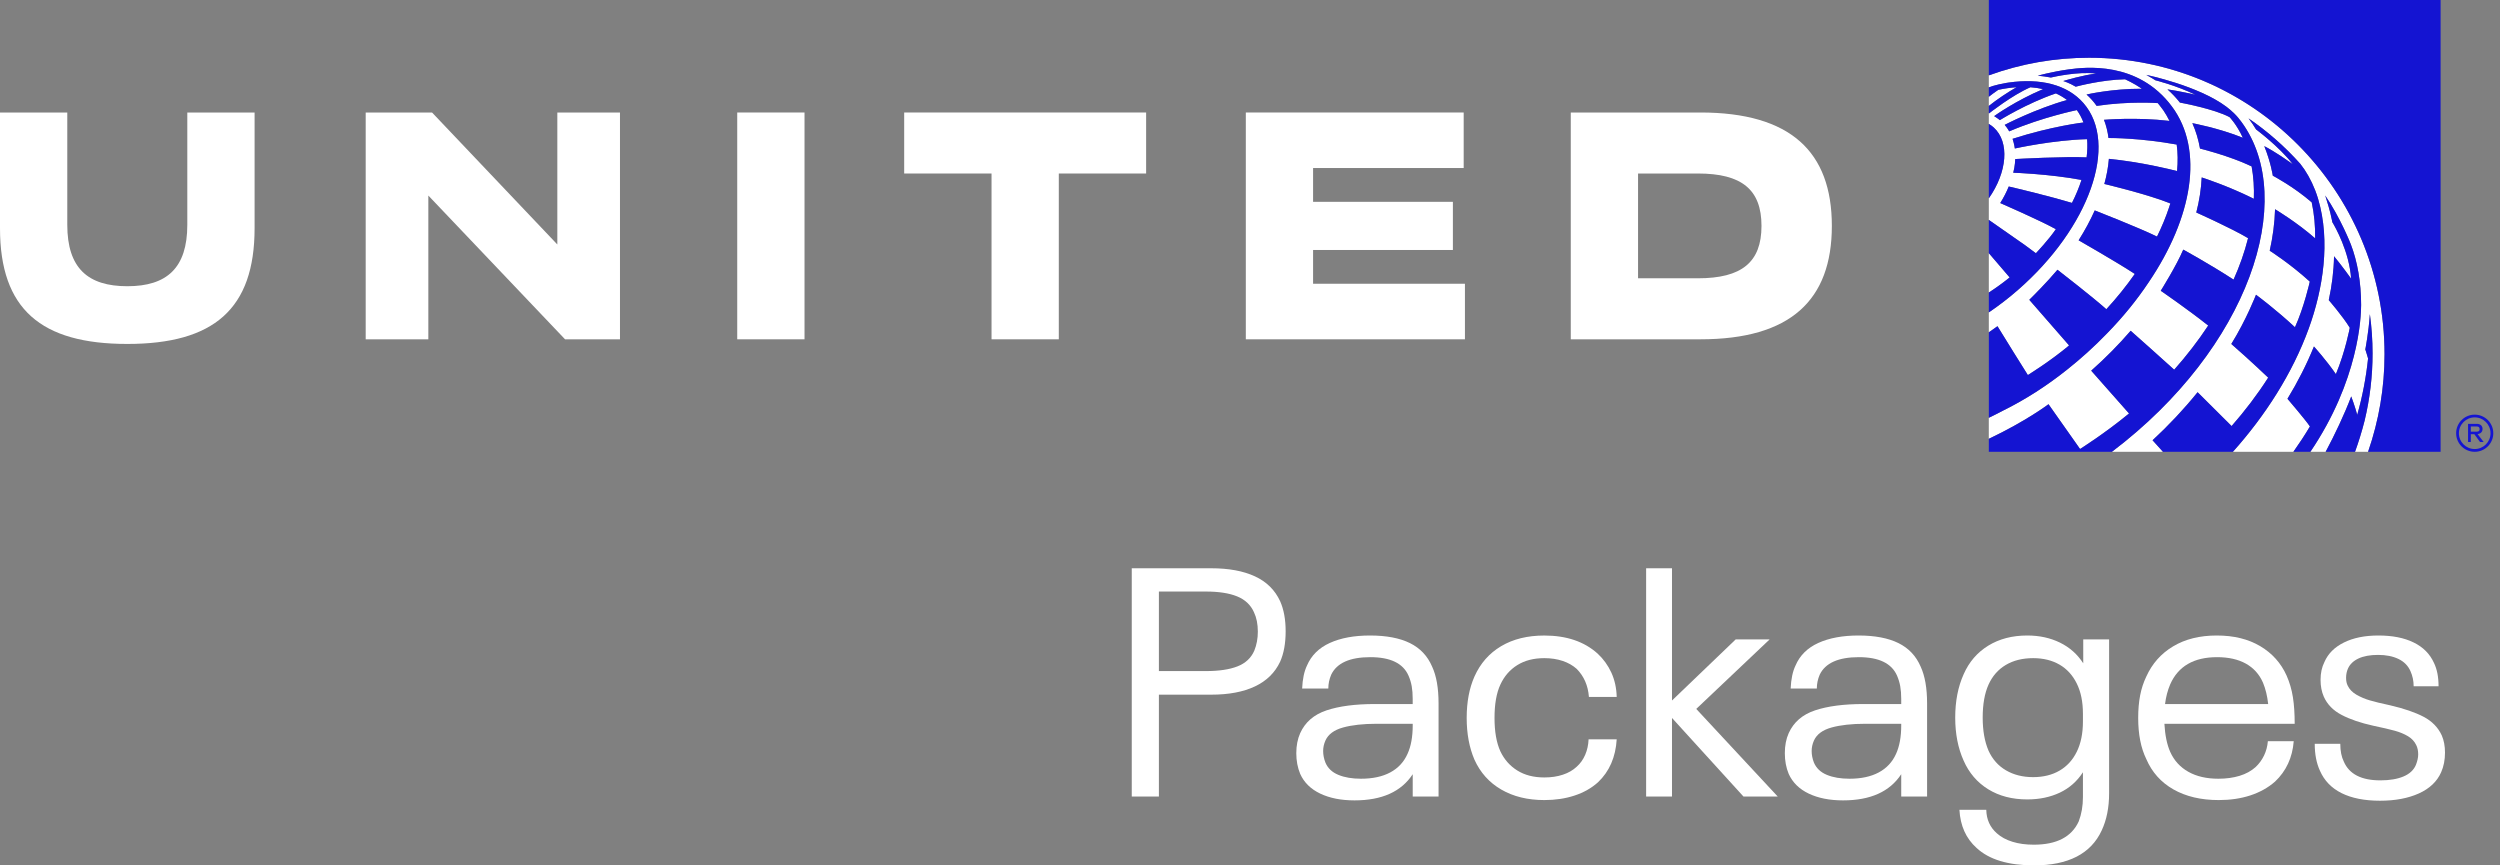
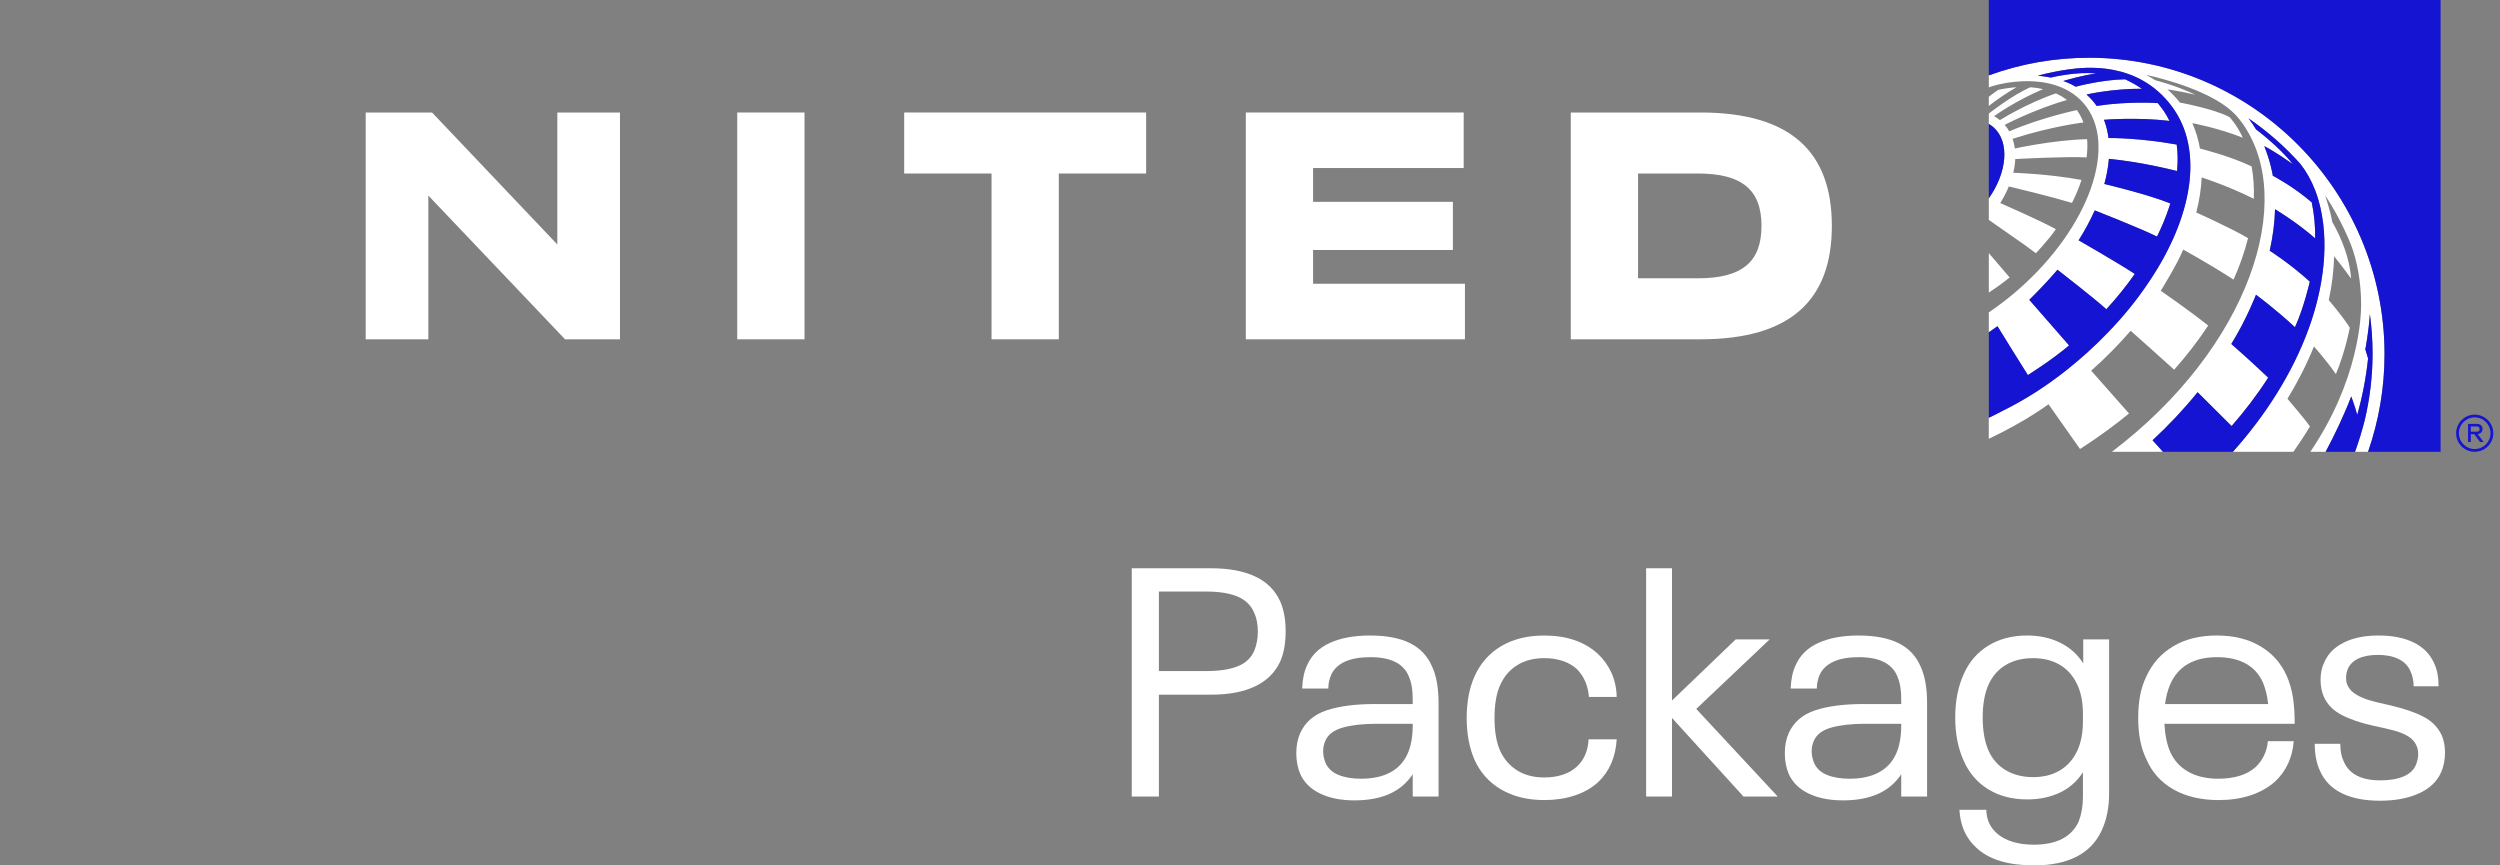
<svg xmlns="http://www.w3.org/2000/svg" width="104" height="36" viewBox="0 0 104 36" fill="none">
  <rect x="0" y="0" width="104" height="36" fill="#808080" stroke="none" />
  <path d="M84.239 10.198C83.795 9.888 82.736 9.148 82.735 9.148V8.25C83.499 7.162 83.61 5.914 82.939 5.304C82.876 5.247 82.807 5.198 82.735 5.156V4.708L82.747 4.715C82.747 4.715 83.705 3.957 84.466 3.63C84.649 3.643 84.825 3.669 84.992 3.707C83.855 4.19 83.015 4.788 82.957 4.83C83.074 4.899 83.181 4.986 83.195 4.997C83.209 4.988 84.312 4.298 85.525 3.885C85.69 3.96 85.849 4.054 85.987 4.16C84.665 4.531 83.395 5.194 83.395 5.194C83.467 5.278 83.53 5.368 83.584 5.464C83.593 5.461 83.601 5.457 83.607 5.455C84.959 4.876 86.397 4.58 86.397 4.58C86.509 4.733 86.601 4.905 86.672 5.095C86.672 5.095 85.383 5.242 83.724 5.774C83.797 6.004 83.817 6.176 83.817 6.178C83.817 6.178 85.381 5.828 86.824 5.789C86.844 6.021 86.837 6.281 86.803 6.548C85.949 6.502 83.914 6.611 83.835 6.617C83.835 6.617 83.827 6.91 83.751 7.186C83.751 7.186 85.238 7.233 86.59 7.486C86.486 7.81 86.352 8.129 86.194 8.441C85.292 8.17 83.925 7.841 83.565 7.758C83.47 7.992 83.351 8.223 83.21 8.447C83.21 8.447 84.881 9.176 85.522 9.533H85.524L85.523 9.534C85.245 9.951 84.693 10.535 84.693 10.535C84.533 10.415 84.381 10.303 84.239 10.198ZM83.13 3.737C82.995 3.827 82.864 3.924 82.735 4.025V4.407C83.075 4.137 83.51 3.845 83.888 3.629C83.644 3.645 83.391 3.681 83.13 3.737ZM82.735 10.53V12.17C83.025 11.982 83.316 11.772 83.602 11.542L82.735 10.53ZM86.906 2.402C85.482 2.402 84.084 2.647 82.75 3.129L82.735 3.135V3.634C82.816 3.603 82.954 3.557 83.156 3.51C83.257 3.487 83.359 3.467 83.458 3.45C83.491 3.445 83.528 3.44 83.564 3.434C84.871 3.248 85.996 3.513 86.672 4.289C88.15 5.985 86.925 9.47 83.935 12.072C83.554 12.404 83.162 12.704 82.767 12.974C82.756 12.981 82.745 12.988 82.735 12.995V13.825C82.855 13.743 82.975 13.658 83.094 13.57C83.257 13.845 84.339 15.574 84.359 15.603C84.439 15.551 84.672 15.403 84.955 15.21C85.281 14.986 85.667 14.707 86.025 14.411C86.041 14.396 86.057 14.382 86.072 14.369L84.418 12.472C84.586 12.308 85.146 11.751 85.59 11.222C85.694 11.303 87.072 12.37 87.623 12.864C88.06 12.389 88.456 11.897 88.807 11.396C88.047 10.898 86.47 9.997 86.47 9.997C86.733 9.581 86.958 9.165 87.141 8.753C87.141 8.753 88.981 9.473 89.732 9.842C89.929 9.442 90.096 9.04 90.229 8.64C90.249 8.581 90.268 8.522 90.286 8.464C89.354 8.086 87.69 7.69 87.54 7.654C87.638 7.295 87.702 6.945 87.729 6.608C89.076 6.742 90.31 7.05 90.565 7.117C90.603 6.727 90.598 6.358 90.55 6.013C89.047 5.743 87.867 5.741 87.713 5.742C87.679 5.475 87.617 5.221 87.525 4.984C87.526 4.984 88.859 4.867 90.251 5.03C90.179 4.886 90.087 4.722 89.995 4.589C89.923 4.484 89.763 4.289 89.763 4.289C89.763 4.289 88.585 4.2 87.22 4.405C87.09 4.218 86.945 4.062 86.799 3.933C86.827 3.926 87.858 3.687 89.103 3.692C88.76 3.457 88.404 3.299 88.404 3.299V3.298C87.44 3.317 86.429 3.585 86.349 3.607C86.074 3.445 85.859 3.38 85.832 3.372C85.832 3.372 85.831 3.372 85.83 3.371C85.831 3.371 85.831 3.371 85.832 3.37C85.909 3.347 86.654 3.122 87.2 3.062C87.2 3.062 87.198 3.062 87.198 3.062C86.455 2.965 85.434 3.198 85.316 3.226C85.156 3.194 84.935 3.165 84.772 3.149C84.772 3.149 85.322 2.99 86.05 2.888C86.713 2.796 88.934 2.523 90.353 4.433C91.697 6.242 91.209 9.049 89.384 11.741C88.903 12.464 88.326 13.178 87.662 13.859C87.104 14.439 86.538 14.942 85.998 15.371C85.156 16.044 84.251 16.626 83.318 17.085C83.124 17.189 82.929 17.286 82.734 17.38V18.255C84.293 17.517 85.217 16.815 85.217 16.815L86.529 18.678C86.529 18.678 87.547 18.042 88.567 17.201L88.567 17.201C88.567 17.201 88.567 17.201 88.567 17.201L86.994 15.421C86.994 15.42 86.994 15.42 86.994 15.42C87.594 14.888 88.142 14.331 88.635 13.76C88.635 13.76 90.267 15.209 90.445 15.38C90.963 14.796 91.439 14.182 91.861 13.543C91.011 12.868 89.904 12.108 89.888 12.097L89.887 12.096H89.887C89.887 12.096 90.552 11.033 90.822 10.384C90.822 10.384 91.899 10.971 92.916 11.632C93.165 11.076 93.371 10.498 93.519 9.908C92.851 9.505 91.365 8.841 91.365 8.841C91.493 8.342 91.568 7.853 91.59 7.381C91.59 7.381 92.671 7.724 93.759 8.27C93.776 7.812 93.747 7.36 93.667 6.922C92.746 6.48 91.519 6.18 91.519 6.18C91.454 5.81 91.348 5.455 91.2 5.123C91.2 5.123 92.316 5.331 93.301 5.731C93.054 5.186 92.752 4.875 92.752 4.875C92.121 4.529 90.683 4.267 90.683 4.267C90.528 4.07 90.35 3.881 90.163 3.717C90.615 3.779 91.32 3.939 91.32 3.939C90.546 3.561 89.672 3.341 89.662 3.339C89.661 3.338 89.489 3.225 89.282 3.115C89.282 3.115 91.448 3.559 92.625 4.446C92.732 4.526 92.833 4.616 92.937 4.715C93.056 4.829 93.159 4.956 93.251 5.082C95.595 8.289 93.567 14.471 87.853 18.795H89.979C89.862 18.666 89.577 18.349 89.545 18.314C90.215 17.697 90.844 17.027 91.419 16.316L92.834 17.724L92.834 17.724C93.388 17.093 93.902 16.419 94.356 15.71C94.356 15.71 93.613 14.997 92.822 14.309C93.457 13.283 93.849 12.261 93.849 12.261C93.91 12.306 94.68 12.878 95.47 13.613C95.851 12.777 96.087 11.715 96.087 11.715C95.264 10.965 94.419 10.43 94.419 10.43C94.546 9.863 94.626 9.28 94.642 8.704C94.642 8.704 95.536 9.235 96.309 9.915C96.316 9.412 96.273 8.909 96.166 8.417C95.4 7.753 94.548 7.309 94.548 7.309C94.548 7.308 94.466 6.751 94.193 6.079C94.195 6.08 94.197 6.081 94.199 6.082C94.252 6.108 94.658 6.315 95.376 6.827C94.817 6.1 93.853 5.385 93.853 5.385C93.76 5.228 93.654 5.074 93.538 4.924C94.329 5.465 95.052 6.1 95.69 6.813C95.927 7.11 96.144 7.488 96.312 7.921C96.358 8.04 96.398 8.157 96.433 8.274C96.957 10.046 96.635 12.037 96.042 13.668C95.359 15.547 94.223 17.302 92.888 18.794H95.405C95.648 18.449 95.868 18.119 96.093 17.74C95.924 17.485 95.159 16.589 95.159 16.589C95.58 15.9 95.96 15.154 96.26 14.413C96.26 14.413 96.772 14.98 97.173 15.563C97.567 14.62 97.751 13.636 97.751 13.636C97.481 13.184 96.876 12.485 96.876 12.485C97.005 11.89 97.085 11.275 97.096 10.659C97.398 11.02 97.806 11.591 97.806 11.591C97.806 11.591 97.806 11.59 97.806 11.588C97.728 10.469 97.151 9.451 97.023 9.238C97.02 9.217 97.016 9.194 97.011 9.168C96.935 8.78 96.799 8.346 96.728 8.132C97.378 9.09 97.795 10.168 97.795 10.168C98.063 10.861 98.223 11.736 98.223 12.688C98.223 13.193 98.121 15.825 96.111 18.794H96.747C97.12 18.096 97.534 17.228 97.811 16.49C97.811 16.491 97.811 16.491 97.811 16.491C97.82 16.515 97.958 16.88 98.061 17.259C98.274 16.504 98.427 15.72 98.511 14.913L98.511 14.912C98.485 14.808 98.428 14.638 98.396 14.535C98.396 14.535 98.532 13.85 98.587 13.068C98.66 13.604 98.698 14.15 98.698 14.701C98.698 15.656 98.585 16.593 98.367 17.498C98.255 17.945 98.118 18.383 97.969 18.794H98.512C98.964 17.491 99.197 16.119 99.197 14.739C99.197 7.936 93.683 2.402 86.906 2.402Z" fill="white" />
-   <path d="M0 9.494V4.68H2.799V9.353C2.799 11.15 3.652 11.907 5.296 11.907C6.939 11.907 7.792 11.15 7.792 9.353V4.68H10.591V9.494C10.591 12.857 8.89 14.308 5.296 14.308C1.701 14.308 0 12.857 0 9.494Z" fill="white" />
  <path d="M23.185 10.17L17.973 4.68H15.213V14.115H17.819V8.135L23.506 14.115H25.791V4.68H23.185V10.17Z" fill="white" />
  <path d="M30.669 14.115H33.468V5.008V4.68H30.669V14.115Z" fill="white" />
  <path d="M70.736 4.68H65.344V14.115H70.736C74.484 14.115 76.205 12.487 76.205 9.397C76.205 6.308 74.484 4.68 70.736 4.68ZM70.633 11.577H68.143V7.218H70.633C72.456 7.218 73.278 7.885 73.278 9.398C73.278 10.91 72.456 11.577 70.633 11.577Z" fill="white" />
  <path d="M54.624 10.399H60.44V8.396H54.624V6.99H60.889V4.68H51.826V14.115H60.941V11.804H54.624V10.399Z" fill="white" />
  <path d="M37.614 7.218H41.248V14.115H44.046V7.218H47.679V4.68H37.614V7.218Z" fill="white" />
  <path d="M102.948 17.249C102.521 17.249 102.175 17.595 102.175 18.022C102.175 18.448 102.521 18.795 102.948 18.795C103.375 18.795 103.721 18.448 103.721 18.022C103.721 17.595 103.375 17.249 102.948 17.249ZM102.948 18.68C102.585 18.68 102.29 18.385 102.29 18.022C102.29 17.659 102.585 17.363 102.948 17.363C103.311 17.363 103.606 17.659 103.606 18.022C103.606 18.385 103.311 18.68 102.948 18.68Z" fill="#1414D2" />
  <path d="M103.274 17.842C103.274 17.715 103.18 17.632 103.038 17.632H102.671V18.386H102.786V18.063H102.934L103.168 18.386H103.319L103.067 18.058C103.192 18.043 103.274 17.969 103.274 17.842ZM102.786 17.957V17.741H103.035C103.112 17.741 103.153 17.779 103.153 17.851C103.153 17.919 103.115 17.957 103.035 17.957H102.786Z" fill="#1414D2" />
  <path d="M96.748 18.794C97.121 18.096 97.534 17.228 97.811 16.491C97.811 16.491 97.811 16.491 97.811 16.492C97.82 16.516 97.958 16.88 98.061 17.259C98.275 16.505 98.427 15.72 98.512 14.914L98.512 14.913C98.485 14.808 98.429 14.639 98.397 14.536C98.397 14.536 98.533 13.85 98.587 13.068C98.66 13.605 98.699 14.15 98.699 14.701C98.699 15.656 98.586 16.594 98.368 17.499C98.255 17.945 98.118 18.384 97.97 18.794H96.748Z" fill="#1414D2" />
-   <path d="M95.406 18.794H96.112C98.122 15.825 98.223 13.193 98.223 12.689C98.223 11.736 98.063 10.861 97.796 10.168C97.796 10.168 97.379 9.091 96.729 8.132C96.8 8.346 96.936 8.781 97.011 9.169C97.016 9.194 97.02 9.217 97.024 9.239C97.152 9.452 97.729 10.47 97.806 11.589C97.806 11.591 97.806 11.592 97.806 11.592C97.806 11.592 97.399 11.021 97.096 10.66C97.085 11.275 97.006 11.89 96.877 12.485C96.877 12.485 97.481 13.185 97.751 13.636C97.751 13.636 97.567 14.621 97.173 15.564C96.773 14.98 96.26 14.414 96.26 14.414C95.96 15.155 95.581 15.9 95.159 16.59C95.159 16.59 95.925 17.485 96.093 17.741C95.868 18.119 95.649 18.449 95.406 18.794Z" fill="#1414D2" />
  <path d="M92.889 18.794C94.224 17.302 95.361 15.547 96.043 13.668C96.636 12.037 96.959 10.046 96.434 8.275C96.398 8.158 96.359 8.04 96.313 7.921C96.145 7.488 95.928 7.111 95.691 6.814C95.053 6.101 94.331 5.465 93.539 4.924C93.655 5.074 93.762 5.229 93.853 5.385C93.853 5.385 94.818 6.101 95.377 6.827C94.659 6.316 94.253 6.109 94.2 6.082C94.198 6.081 94.196 6.081 94.194 6.079C94.467 6.752 94.549 7.308 94.549 7.309C94.549 7.309 95.401 7.754 96.168 8.418C96.274 8.909 96.318 9.412 96.311 9.916C95.538 9.236 94.643 8.705 94.643 8.705C94.627 9.28 94.547 9.864 94.421 10.43C94.421 10.43 95.266 10.965 96.088 11.715C96.088 11.715 95.852 12.778 95.471 13.613C94.681 12.878 93.911 12.306 93.85 12.261C93.85 12.261 93.458 13.284 92.823 14.31C93.614 14.998 94.357 15.71 94.357 15.71C93.903 16.419 93.389 17.093 92.835 17.724L92.835 17.724L91.421 16.316C90.846 17.027 90.216 17.697 89.547 18.314C89.579 18.349 89.864 18.666 89.98 18.795H92.889V18.794Z" fill="#1414D2" />
-   <path d="M93.252 5.082C93.161 4.956 93.057 4.829 92.939 4.715C92.835 4.616 92.733 4.526 92.626 4.446C91.449 3.559 89.284 3.115 89.284 3.115C89.49 3.225 89.662 3.338 89.663 3.339C89.674 3.341 90.547 3.561 91.322 3.939C91.322 3.939 90.617 3.779 90.165 3.717C90.352 3.881 90.529 4.07 90.685 4.267C90.685 4.267 92.122 4.529 92.753 4.875C92.753 4.875 93.055 5.186 93.302 5.731C92.317 5.331 91.202 5.123 91.202 5.123C91.35 5.455 91.456 5.81 91.521 6.18C91.521 6.18 92.747 6.48 93.668 6.922C93.748 7.36 93.777 7.812 93.76 8.27C92.672 7.724 91.591 7.381 91.591 7.381C91.57 7.853 91.494 8.342 91.366 8.841C91.366 8.841 92.852 9.505 93.52 9.908C93.373 10.498 93.166 11.076 92.917 11.632C91.9 10.971 90.824 10.384 90.824 10.384C90.553 11.033 89.888 12.096 89.888 12.096L89.888 12.097L89.889 12.097C89.906 12.108 91.013 12.868 91.862 13.543C91.44 14.182 90.964 14.796 90.447 15.38C90.268 15.209 88.636 13.76 88.636 13.76C88.144 14.331 87.595 14.888 86.995 15.42C86.995 15.42 86.995 15.421 86.995 15.421L88.568 17.201C88.569 17.201 88.569 17.201 88.569 17.201L88.569 17.201C87.548 18.041 86.531 18.678 86.531 18.678L85.218 16.815C85.218 16.815 84.294 17.517 82.735 18.255V18.795H87.855C93.569 14.471 95.597 8.289 93.252 5.082Z" fill="#1414D2" />
  <path d="M90.354 4.433C88.935 2.522 86.713 2.795 86.051 2.888C85.323 2.99 84.773 3.149 84.773 3.149C84.936 3.164 85.157 3.194 85.317 3.225C85.435 3.197 86.456 2.965 87.198 3.062C87.199 3.062 87.2 3.062 87.2 3.062C86.655 3.121 85.91 3.346 85.833 3.37C85.832 3.37 85.832 3.371 85.831 3.371C85.832 3.371 85.832 3.372 85.833 3.372C85.86 3.38 86.075 3.445 86.35 3.606C86.43 3.585 87.441 3.317 88.404 3.298C88.404 3.298 88.761 3.456 89.104 3.692C87.858 3.687 86.828 3.926 86.8 3.932C86.945 4.062 87.091 4.218 87.221 4.405C88.586 4.2 89.764 4.289 89.764 4.289C89.764 4.289 89.924 4.484 89.996 4.589C90.087 4.721 90.18 4.886 90.252 5.03C88.859 4.867 87.526 4.984 87.526 4.984C87.618 5.221 87.68 5.474 87.714 5.741C87.868 5.74 89.048 5.742 90.551 6.013C90.599 6.357 90.604 6.726 90.566 7.116C90.311 7.05 89.076 6.741 87.73 6.608C87.703 6.944 87.639 7.295 87.54 7.654C87.691 7.689 89.355 8.086 90.287 8.463C90.268 8.521 90.249 8.58 90.23 8.639C90.097 9.039 89.93 9.441 89.732 9.841C88.982 9.472 87.142 8.753 87.142 8.753C86.958 9.164 86.734 9.581 86.471 9.997C86.471 9.997 88.048 10.897 88.808 11.395C88.457 11.896 88.061 12.389 87.624 12.864C87.073 12.37 85.695 11.302 85.591 11.221C85.146 11.751 84.587 12.307 84.419 12.472L86.073 14.368C86.058 14.382 86.042 14.396 86.026 14.41C85.668 14.707 85.282 14.986 84.956 15.21C84.673 15.402 84.44 15.551 84.359 15.603C84.34 15.574 83.257 13.845 83.095 13.57C82.976 13.658 82.856 13.742 82.736 13.825V17.379C82.931 17.285 83.126 17.188 83.32 17.085C84.252 16.626 85.157 16.043 85.999 15.37C86.539 14.942 87.105 14.439 87.664 13.858C88.328 13.177 88.905 12.464 89.386 11.741C91.209 9.049 91.698 6.242 90.354 4.433Z" fill="#1414D2" />
-   <path d="M86.672 4.289C85.996 3.513 84.871 3.247 83.564 3.434C83.528 3.439 83.491 3.444 83.458 3.45C83.359 3.467 83.257 3.487 83.156 3.51C82.954 3.556 82.816 3.603 82.735 3.634V4.025C82.864 3.924 82.995 3.827 83.13 3.736C83.391 3.681 83.644 3.645 83.888 3.629C83.51 3.844 83.075 4.137 82.735 4.407V4.708L82.746 4.715C82.746 4.715 83.704 3.956 84.466 3.63C84.649 3.643 84.825 3.668 84.992 3.707C83.855 4.189 83.015 4.788 82.957 4.83C83.074 4.899 83.18 4.985 83.194 4.997C83.209 4.988 84.312 4.298 85.525 3.885C85.69 3.96 85.849 4.054 85.987 4.16C84.665 4.531 83.395 5.194 83.395 5.194C83.466 5.277 83.53 5.368 83.584 5.464C83.593 5.46 83.601 5.457 83.607 5.455C84.959 4.876 86.396 4.579 86.396 4.579C86.509 4.733 86.601 4.905 86.672 5.095C86.672 5.095 85.382 5.242 83.723 5.774C83.797 6.004 83.817 6.176 83.817 6.177C83.817 6.177 85.381 5.828 86.823 5.789C86.844 6.02 86.836 6.28 86.803 6.547C85.949 6.502 83.914 6.611 83.834 6.617C83.834 6.617 83.827 6.91 83.751 7.186C83.751 7.186 85.237 7.233 86.59 7.485C86.485 7.809 86.352 8.128 86.194 8.44C85.292 8.169 83.924 7.841 83.564 7.758C83.47 7.991 83.351 8.223 83.21 8.447C83.21 8.447 84.881 9.176 85.522 9.533H85.523L85.523 9.534C85.245 9.951 84.693 10.535 84.693 10.535C84.533 10.415 84.381 10.303 84.239 10.198C83.795 9.888 82.736 9.148 82.735 9.148V10.53L83.602 11.542C83.316 11.772 83.025 11.982 82.735 12.17V12.995C82.746 12.988 82.756 12.981 82.767 12.974C83.162 12.704 83.554 12.404 83.935 12.072C86.925 9.47 88.151 5.985 86.672 4.289Z" fill="#1414D2" />
  <path d="M82.735 8.249C83.499 7.162 83.61 5.913 82.939 5.304C82.876 5.247 82.807 5.198 82.735 5.155V8.249Z" fill="#1414D2" />
  <path d="M86.906 2.402C93.683 2.402 99.197 7.936 99.197 14.739C99.197 16.119 98.964 17.492 98.512 18.795H101.529V0H82.735V3.135L82.75 3.13C84.084 2.647 85.482 2.402 86.906 2.402Z" fill="#1414D2" />
  <path d="M47.081 23.64H50.389C51.116 23.64 51.721 23.752 52.205 23.976C52.689 24.2 53.039 24.545 53.254 25.011C53.406 25.352 53.483 25.769 53.483 26.262C53.483 26.765 53.406 27.186 53.254 27.526C53.039 27.984 52.689 28.327 52.205 28.555C51.721 28.784 51.116 28.898 50.389 28.898H48.21V33.135H47.081V23.64ZM50.161 27.917C50.708 27.917 51.147 27.852 51.479 27.721C51.811 27.592 52.044 27.374 52.178 27.07C52.277 26.827 52.326 26.563 52.326 26.276C52.326 25.962 52.272 25.693 52.165 25.469C52.03 25.165 51.797 24.945 51.465 24.81C51.134 24.675 50.699 24.608 50.161 24.608H48.21V27.917L50.161 27.917Z" fill="white" />
  <path d="M59.844 29.262V33.135H58.769V32.207C58.293 32.934 57.486 33.296 56.347 33.296C55.791 33.296 55.316 33.202 54.922 33.014C54.527 32.826 54.249 32.552 54.088 32.194C53.98 31.934 53.926 31.647 53.926 31.333C53.926 31.019 53.98 30.741 54.088 30.499C54.294 30.042 54.66 29.726 55.184 29.551C55.708 29.376 56.379 29.288 57.195 29.288H58.768V29.074C58.768 28.876 58.755 28.702 58.728 28.549C58.701 28.397 58.656 28.248 58.593 28.105C58.369 27.594 57.84 27.338 57.006 27.338C56.154 27.338 55.612 27.581 55.379 28.065C55.298 28.253 55.258 28.446 55.258 28.643H54.169C54.186 28.249 54.254 27.93 54.37 27.688C54.55 27.267 54.866 26.953 55.319 26.747C55.771 26.541 56.329 26.437 56.993 26.437C57.674 26.437 58.228 26.543 58.654 26.753C59.08 26.964 59.387 27.289 59.575 27.729C59.755 28.114 59.844 28.625 59.844 29.262ZM57.834 32.133C58.161 31.958 58.401 31.701 58.553 31.36C58.697 31.046 58.769 30.652 58.769 30.176V30.109H57.275C56.711 30.109 56.242 30.161 55.87 30.264C55.498 30.367 55.253 30.548 55.137 30.808C55.074 30.952 55.043 31.096 55.043 31.239C55.043 31.4 55.074 31.562 55.137 31.723C55.235 31.956 55.415 32.127 55.675 32.234C55.935 32.342 56.249 32.395 56.616 32.395C57.101 32.395 57.507 32.308 57.834 32.133Z" fill="white" />
  <path d="M62.454 32.846C61.952 32.555 61.58 32.14 61.337 31.602C61.122 31.1 61.014 30.522 61.014 29.867C61.014 29.204 61.122 28.63 61.337 28.145C61.58 27.599 61.949 27.177 62.447 26.881C62.945 26.585 63.543 26.438 64.243 26.438C65.166 26.438 65.906 26.689 66.462 27.191C66.704 27.415 66.894 27.68 67.034 27.984C67.172 28.289 67.246 28.625 67.255 28.993H66.099C66.063 28.518 65.892 28.128 65.588 27.823C65.426 27.68 65.231 27.569 65.003 27.493C64.774 27.417 64.521 27.379 64.243 27.379C63.803 27.379 63.429 27.475 63.12 27.668C62.81 27.861 62.575 28.132 62.414 28.482C62.252 28.832 62.172 29.294 62.172 29.867C62.172 30.432 62.252 30.894 62.414 31.252C62.575 31.593 62.81 31.86 63.12 32.053C63.429 32.246 63.803 32.342 64.243 32.342C64.53 32.342 64.787 32.304 65.016 32.227C65.245 32.152 65.435 32.041 65.588 31.898C65.74 31.763 65.859 31.598 65.944 31.4C66.029 31.203 66.076 30.988 66.085 30.755H67.255C67.21 31.499 66.95 32.095 66.475 32.544C66.206 32.786 65.881 32.97 65.5 33.095C65.119 33.221 64.7 33.283 64.242 33.283C63.552 33.283 62.956 33.137 62.454 32.846Z" fill="white" />
  <path d="M72.528 33.135L69.555 29.867V33.135H68.479V23.64H69.555V29.141L72.205 26.599H73.617L70.564 29.491L73.953 33.135H72.528Z" fill="white" />
  <path d="M80.167 29.262V33.135H79.091V32.207C78.615 32.934 77.808 33.296 76.67 33.296C76.114 33.296 75.638 33.202 75.244 33.014C74.849 32.826 74.572 32.552 74.41 32.194C74.302 31.934 74.249 31.647 74.249 31.333C74.249 31.019 74.302 30.741 74.41 30.499C74.616 30.042 74.982 29.726 75.506 29.551C76.031 29.376 76.701 29.288 77.517 29.288H79.091V29.074C79.091 28.876 79.077 28.702 79.05 28.549C79.023 28.397 78.978 28.248 78.916 28.105C78.691 27.594 78.162 27.338 77.329 27.338C76.477 27.338 75.934 27.581 75.701 28.065C75.62 28.253 75.58 28.446 75.58 28.643H74.491C74.509 28.249 74.576 27.93 74.693 27.688C74.872 27.267 75.188 26.953 75.641 26.747C76.094 26.541 76.652 26.437 77.315 26.437C77.997 26.437 78.55 26.543 78.976 26.753C79.402 26.964 79.709 27.289 79.898 27.729C80.077 28.114 80.167 28.625 80.167 29.262ZM78.156 32.133C78.483 31.958 78.723 31.701 78.876 31.36C79.019 31.046 79.091 30.652 79.091 30.176V30.109H77.598C77.033 30.109 76.564 30.161 76.192 30.264C75.82 30.367 75.576 30.548 75.459 30.808C75.396 30.952 75.365 31.096 75.365 31.239C75.365 31.4 75.396 31.562 75.459 31.723C75.558 31.956 75.737 32.127 75.997 32.234C76.257 32.342 76.571 32.395 76.939 32.395C77.423 32.395 77.829 32.308 78.156 32.133Z" fill="white" />
  <path d="M87.739 26.599V33.001C87.739 33.593 87.636 34.108 87.43 34.548C87.206 35.032 86.858 35.395 86.388 35.637C85.917 35.879 85.327 36 84.619 36C83.543 36 82.745 35.758 82.225 35.274C81.785 34.879 81.548 34.35 81.512 33.687H82.629C82.637 34.09 82.785 34.417 83.072 34.668C83.242 34.821 83.457 34.937 83.718 35.018C83.978 35.099 84.273 35.139 84.606 35.139C85.556 35.139 86.179 34.816 86.475 34.171C86.591 33.866 86.65 33.53 86.65 33.162V32.126C86.407 32.503 86.087 32.785 85.688 32.974C85.289 33.162 84.838 33.256 84.336 33.256C83.708 33.256 83.166 33.115 82.709 32.833C82.252 32.55 81.911 32.153 81.687 31.642C81.453 31.122 81.337 30.526 81.337 29.853C81.337 29.172 81.453 28.571 81.687 28.051C81.911 27.54 82.251 27.143 82.709 26.861C83.166 26.579 83.709 26.437 84.336 26.437C84.838 26.437 85.291 26.536 85.695 26.733C86.098 26.931 86.421 27.217 86.663 27.594V26.599H87.739ZM85.675 32.059C85.984 31.88 86.224 31.618 86.394 31.273C86.564 30.927 86.65 30.508 86.65 30.015V29.692C86.65 29.199 86.565 28.78 86.394 28.435C86.224 28.09 85.984 27.827 85.675 27.648C85.365 27.469 85 27.379 84.578 27.379C84.139 27.379 83.76 27.473 83.442 27.661C83.124 27.85 82.884 28.123 82.722 28.482C82.561 28.841 82.48 29.298 82.48 29.854C82.48 30.392 82.561 30.849 82.722 31.226C82.884 31.584 83.126 31.858 83.449 32.046C83.772 32.235 84.148 32.329 84.579 32.329C85 32.328 85.365 32.239 85.675 32.059Z" fill="white" />
  <path d="M94.182 31.434C94.271 31.25 94.325 31.051 94.343 30.835H95.419C95.365 31.517 95.105 32.078 94.639 32.517C94.352 32.768 94.011 32.958 93.617 33.088C93.222 33.218 92.782 33.283 92.298 33.283C91.563 33.283 90.935 33.135 90.415 32.84C89.895 32.544 89.519 32.122 89.285 31.575C89.061 31.118 88.949 30.549 88.949 29.867C88.949 29.518 88.976 29.204 89.03 28.926C89.084 28.648 89.169 28.388 89.286 28.145C89.528 27.608 89.9 27.188 90.402 26.888C90.904 26.587 91.509 26.437 92.218 26.437C92.926 26.437 93.529 26.585 94.027 26.881C94.524 27.177 94.89 27.585 95.123 28.105C95.249 28.392 95.336 28.692 95.385 29.006C95.435 29.32 95.459 29.688 95.459 30.109H90.039C90.066 30.585 90.146 30.974 90.281 31.279C90.442 31.638 90.693 31.914 91.034 32.106C91.375 32.299 91.792 32.395 92.285 32.395C92.608 32.395 92.901 32.355 93.166 32.275C93.431 32.194 93.653 32.072 93.832 31.911C93.975 31.777 94.092 31.618 94.182 31.434ZM90.281 28.468C90.174 28.719 90.102 28.993 90.066 29.288H94.356C94.32 28.957 94.249 28.661 94.141 28.401C93.989 28.051 93.751 27.787 93.428 27.607C93.106 27.428 92.707 27.338 92.231 27.338C91.263 27.338 90.613 27.715 90.281 28.468Z" fill="white" />
  <path d="M97.409 32.994C96.988 32.784 96.688 32.472 96.508 32.059C96.364 31.746 96.293 31.373 96.293 30.943H97.356C97.356 31.239 97.405 31.485 97.503 31.683C97.727 32.203 98.234 32.463 99.023 32.463C99.408 32.463 99.729 32.409 99.985 32.301C100.24 32.194 100.413 32.033 100.503 31.817C100.565 31.656 100.597 31.512 100.597 31.387C100.597 31.234 100.57 31.104 100.516 30.997C100.444 30.844 100.33 30.721 100.173 30.627C100.016 30.533 99.832 30.457 99.621 30.398C99.41 30.34 99.112 30.271 98.727 30.19C98.198 30.073 97.758 29.923 97.409 29.739C97.059 29.556 96.812 29.302 96.669 28.979C96.579 28.773 96.535 28.54 96.535 28.28C96.535 28.002 96.588 27.755 96.696 27.54C96.848 27.19 97.119 26.919 97.51 26.727C97.9 26.534 98.377 26.437 98.942 26.437C99.525 26.437 100.013 26.533 100.408 26.727C100.803 26.919 101.085 27.204 101.255 27.581C101.381 27.84 101.444 28.163 101.444 28.549H100.408C100.408 28.325 100.363 28.114 100.274 27.917C100.175 27.693 100.009 27.525 99.776 27.413C99.543 27.3 99.26 27.244 98.928 27.244C98.596 27.244 98.325 27.294 98.115 27.392C97.904 27.491 97.758 27.63 97.677 27.809C97.624 27.926 97.597 28.056 97.597 28.199C97.597 28.325 97.619 28.432 97.664 28.522C97.736 28.675 97.857 28.8 98.027 28.899C98.197 28.997 98.382 29.076 98.579 29.134C98.776 29.193 99.063 29.262 99.439 29.343C100.013 29.477 100.475 29.636 100.825 29.82C101.174 30.004 101.425 30.262 101.578 30.593C101.667 30.799 101.712 31.037 101.712 31.306C101.712 31.611 101.659 31.884 101.551 32.127C101.381 32.512 101.071 32.806 100.623 33.008C100.175 33.209 99.637 33.31 99.009 33.31C98.364 33.31 97.831 33.204 97.409 32.994Z" fill="white" />
</svg>